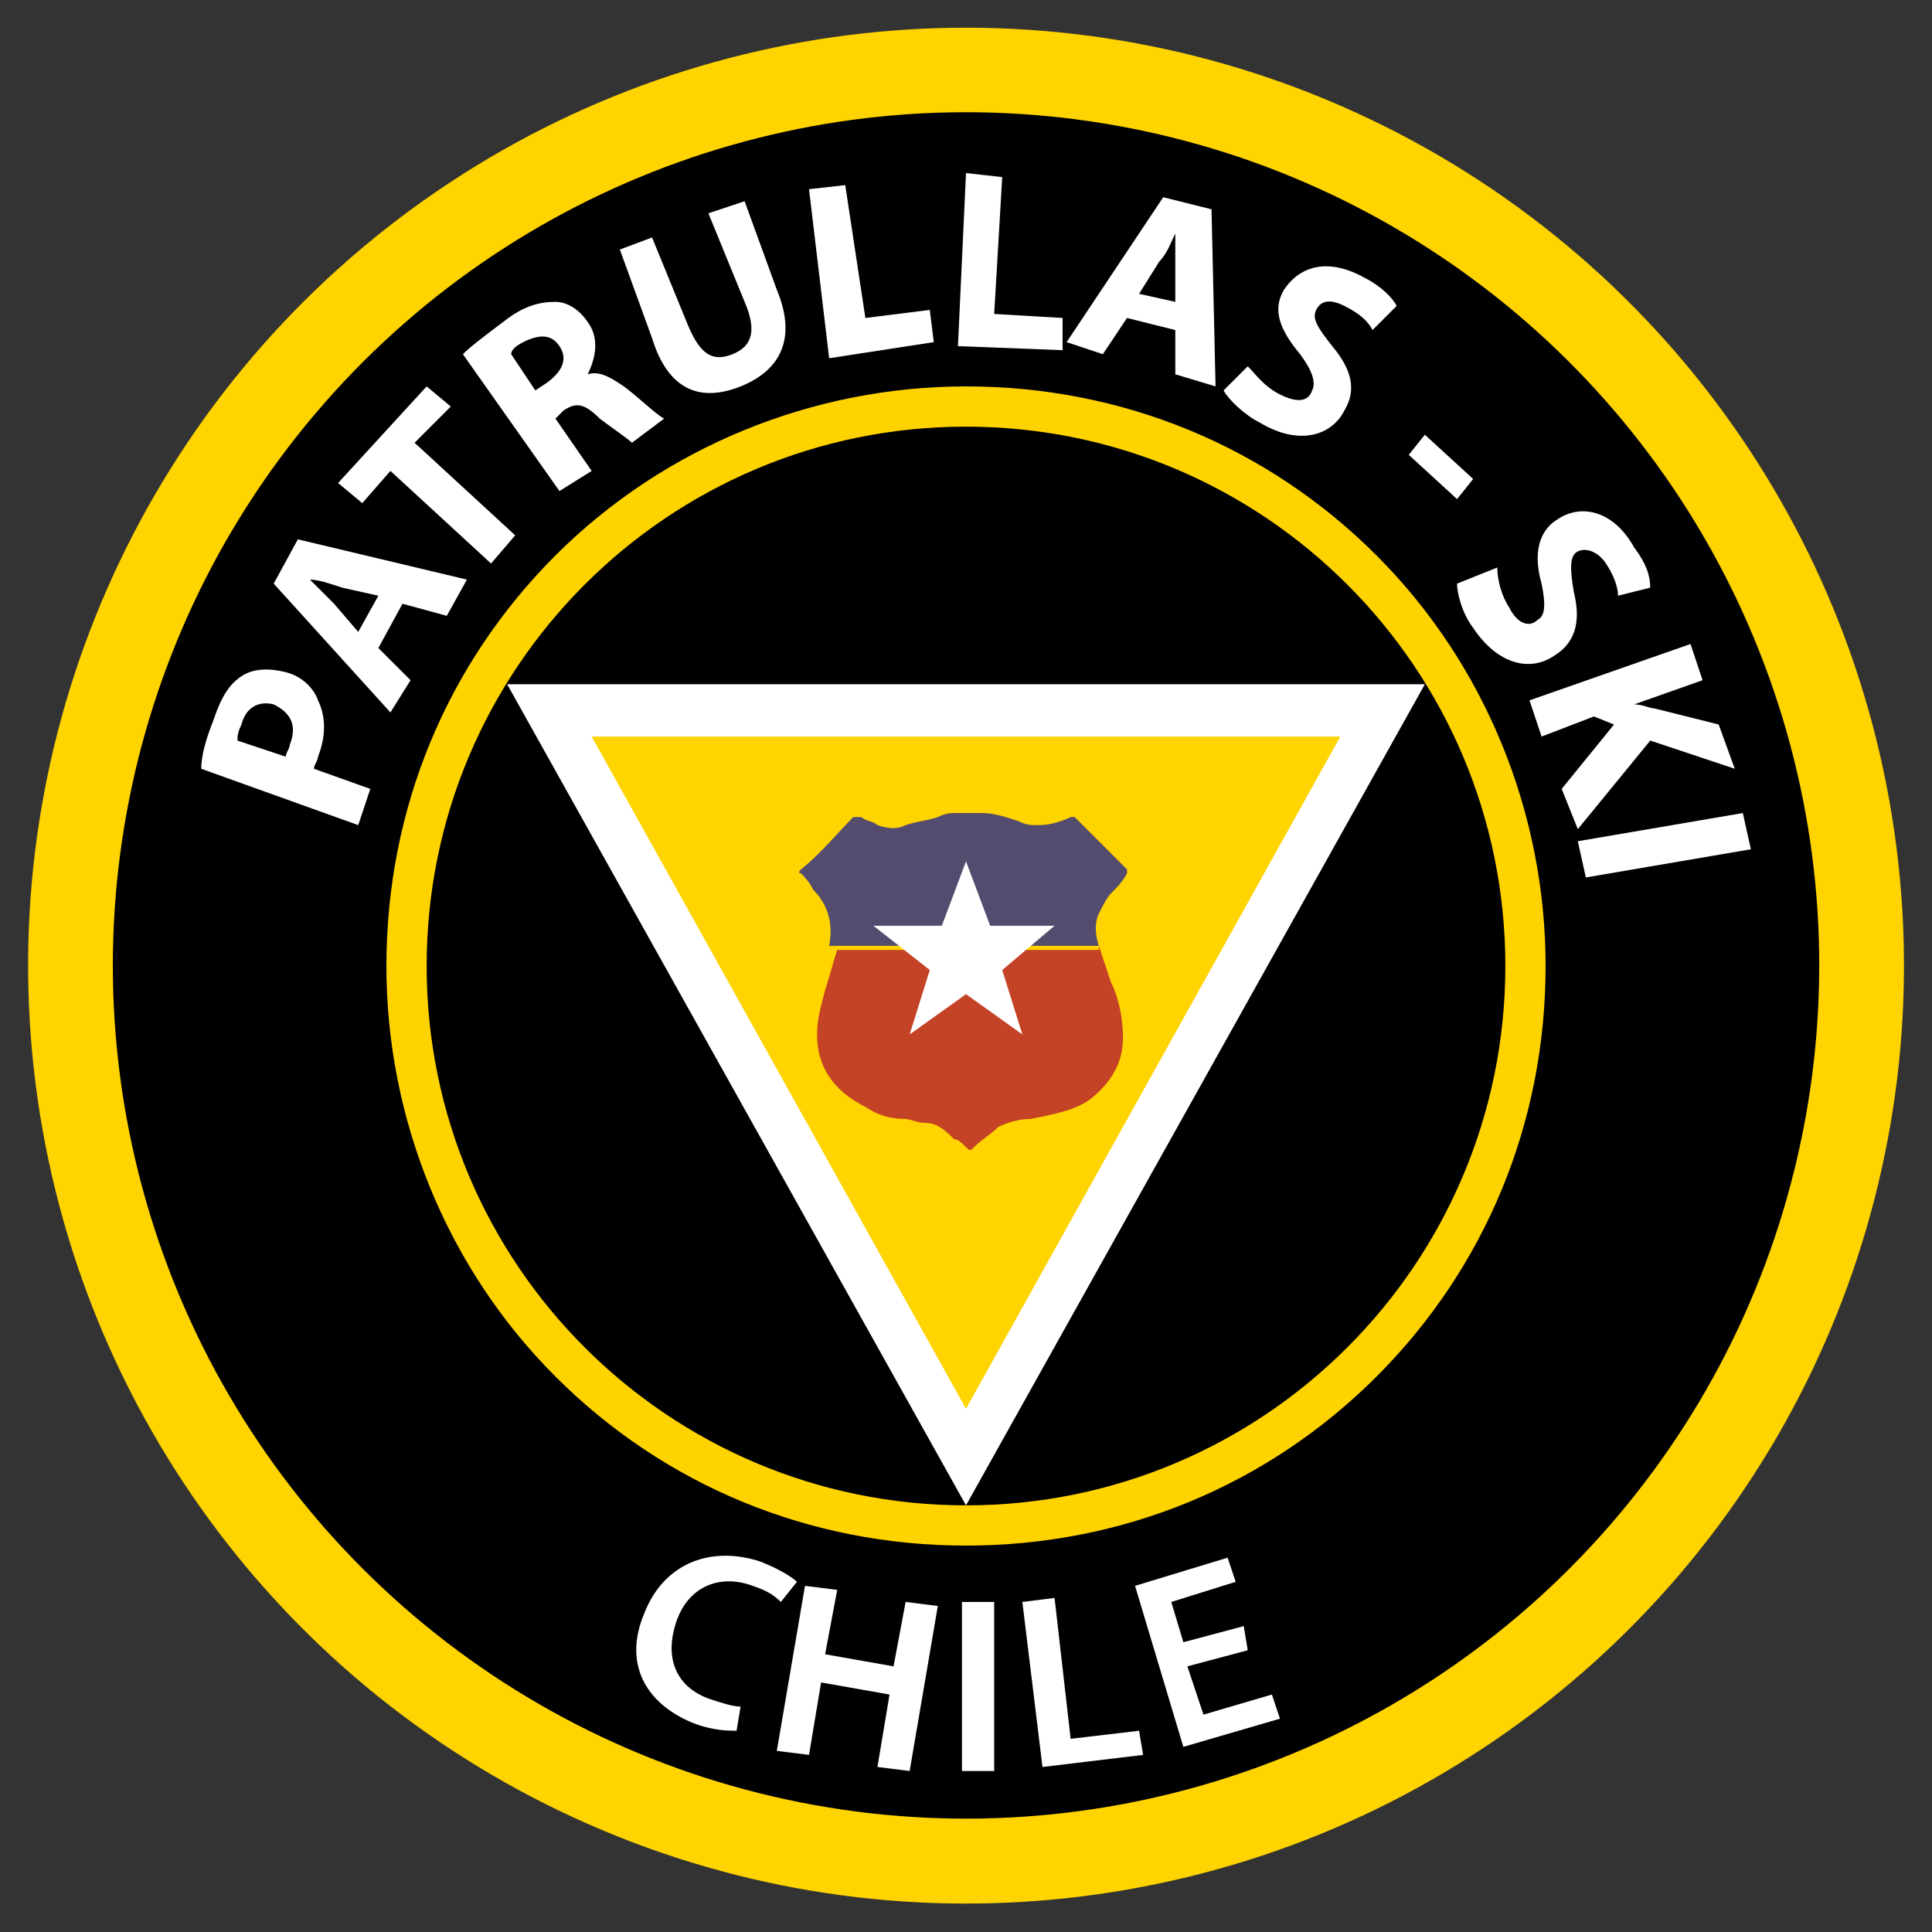
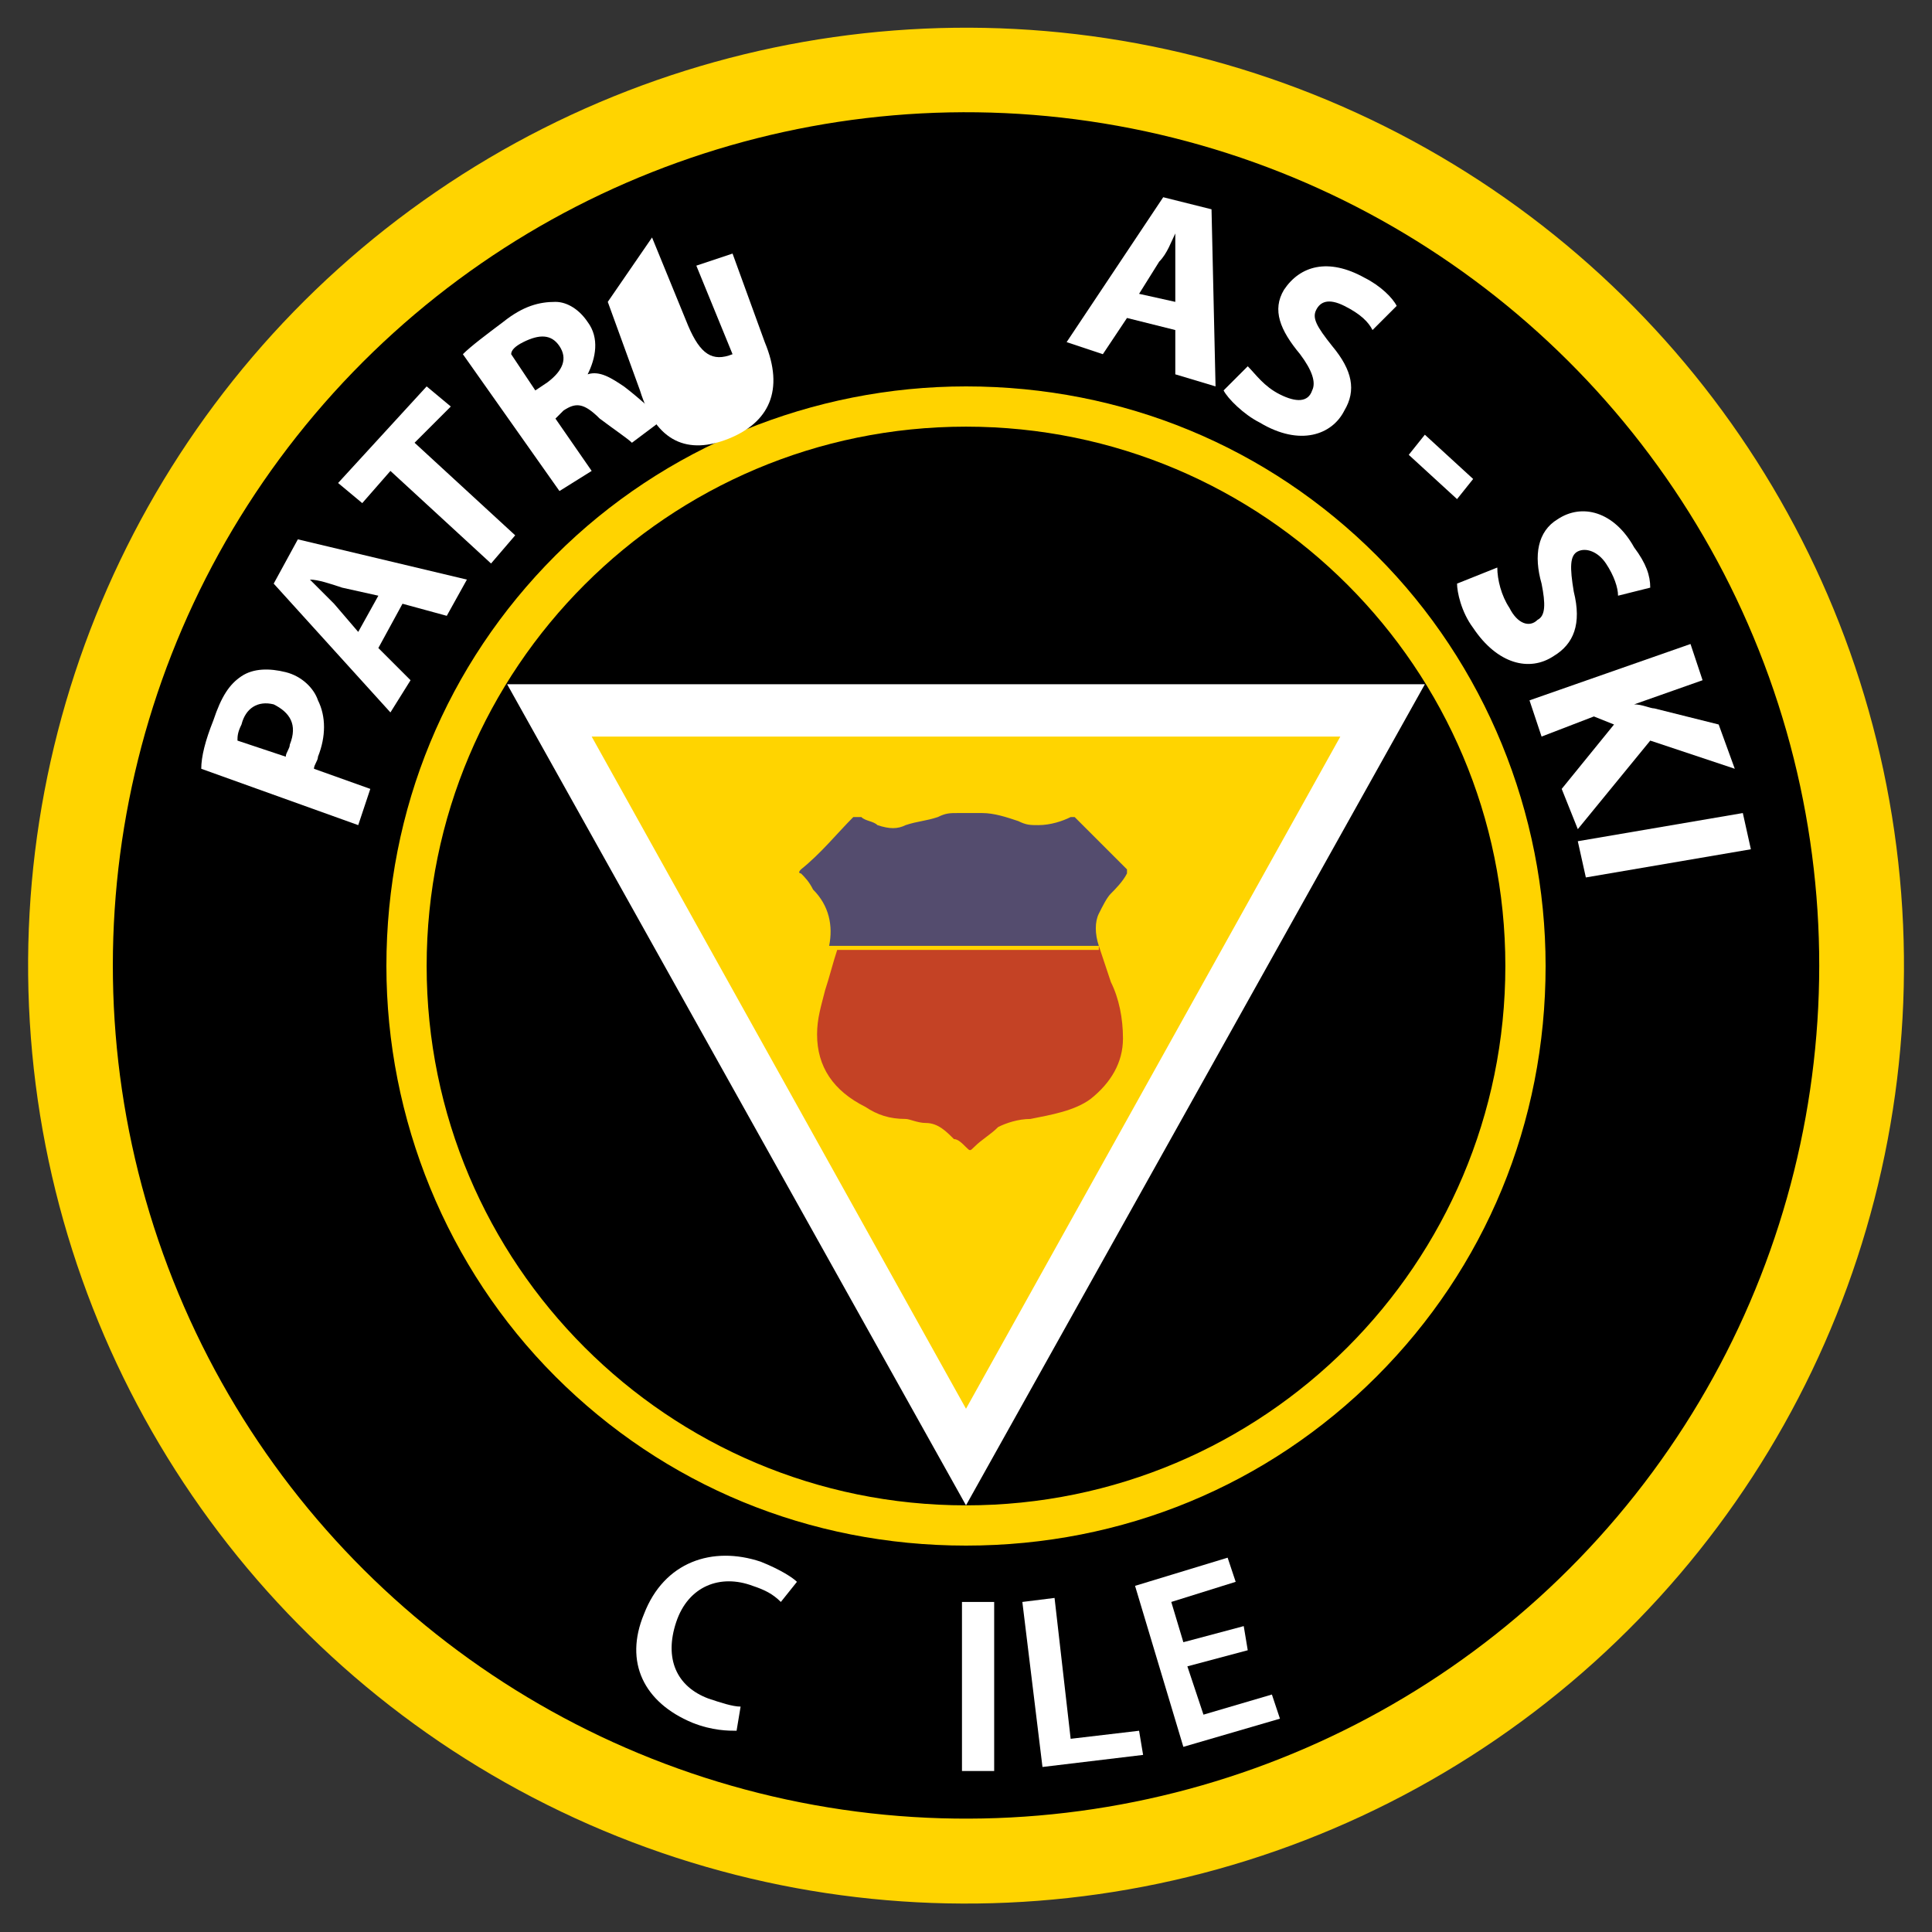
<svg xmlns="http://www.w3.org/2000/svg" version="1.1" id="Layer_1" x="0px" y="0px" viewBox="0 0 48 48" style="enable-background:new 0 0 48 48;" xml:space="preserve">
  <rect x="0" y="0" width="48" height="48" fill="#333333" stroke="none" />
  <style type="text/css">
	.st0{fill:#FFD400;}
	.st1{fill:#FFD300;}
	.st2{fill:#FFFFFF;}
	.st3{fill-rule:evenodd;clip-rule:evenodd;fill:#C44225;}
	.st4{fill-rule:evenodd;clip-rule:evenodd;fill:#544C6E;}
</style>
  <g>
    <ellipse id="circulo_amarillo_2_" transform="matrix(0.432 -0.902 0.902 0.432 -8.015 35.271)" class="st0" cx="24" cy="24" rx="23.3" ry="23.3" />
    <ellipse id="circulo_negro_2_" transform="matrix(0.941 -0.338 0.338 0.941 -6.695 9.514)" cx="24" cy="24" rx="21.2" ry="21.2" />
    <path class="st1" d="M24,38.4c-3.9,0-7.5-1.5-10.2-4.2c-2.7-2.7-4.2-6.4-4.2-10.2c0-3.9,1.5-7.5,4.2-10.2c2.7-2.7,6.4-4.2,10.2-4.2   c3.9,0,7.5,1.5,10.2,4.2c2.7,2.7,4.2,6.4,4.2,10.2c0,3.9-1.5,7.5-4.2,10.2C31.5,36.9,27.9,38.4,24,38.4z M24,10.6   c-7.4,0-13.4,6-13.4,13.4c0,7.4,6,13.4,13.4,13.4s13.4-6,13.4-13.4C37.4,16.6,31.4,10.6,24,10.6z" />
    <g>
      <path class="st2" d="M5,19.1c0-0.3,0.1-0.7,0.3-1.2C5.5,17.3,5.7,17,6,16.8c0.3-0.2,0.7-0.2,1.1-0.1c0.4,0.1,0.7,0.4,0.8,0.7    c0.2,0.4,0.2,0.9,0,1.4c0,0.1-0.1,0.2-0.1,0.3l1.4,0.5l-0.3,0.9L5,19.1z M7.1,18.8c0-0.1,0.1-0.2,0.1-0.3c0.2-0.5,0-0.8-0.4-1    c-0.4-0.1-0.7,0.1-0.8,0.5c-0.1,0.2-0.1,0.3-0.1,0.4L7.1,18.8z" />
      <path class="st2" d="M9.4,16.1l0.8,0.8l-0.5,0.8l-2.9-3.2l0.6-1.1l4.2,1l-0.5,0.9l-1.1-0.3L9.4,16.1z M9.4,14.8l-0.9-0.2    c-0.3-0.1-0.6-0.2-0.8-0.2l0,0c0.2,0.2,0.4,0.4,0.6,0.6l0.6,0.7L9.4,14.8z" />
      <path class="st2" d="M9.7,11.7L9,12.5L8.4,12l2.2-2.4l0.6,0.5L10.3,11l2.5,2.3l-0.6,0.7L9.7,11.7z" />
      <path class="st2" d="M11.5,8.8c0.2-0.2,0.6-0.5,1-0.8c0.5-0.4,0.9-0.5,1.3-0.5c0.3,0,0.6,0.2,0.8,0.5c0.3,0.4,0.2,0.9,0,1.3l0,0    c0.3-0.1,0.6,0.1,0.9,0.3c0.4,0.3,0.8,0.7,1,0.8l-0.8,0.6c-0.1-0.1-0.4-0.3-0.8-0.6c-0.4-0.4-0.6-0.4-0.9-0.2l-0.2,0.2l0.9,1.3    l-0.8,0.5L11.5,8.8z M13.3,9.7l0.3-0.2c0.4-0.3,0.5-0.6,0.3-0.9c-0.2-0.3-0.5-0.3-0.9-0.1c-0.2,0.1-0.3,0.2-0.3,0.3L13.3,9.7z" />
-       <path class="st2" d="M16.2,5.9l0.9,2.2c0.3,0.7,0.6,0.9,1.1,0.7c0.5-0.2,0.6-0.6,0.3-1.3l-0.9-2.2l0.9-0.3l0.8,2.2    c0.5,1.2,0.1,2-0.9,2.4c-1,0.4-1.8,0.1-2.2-1.2l-0.8-2.2L16.2,5.9z" />
-       <path class="st2" d="M20.1,4.7L21,4.6l0.5,3.3l1.6-0.2l0.1,0.8l-2.6,0.4L20.1,4.7z" />
-       <path class="st2" d="M24,4.3l0.9,0.1l-0.2,3.4l1.7,0.1l0,0.8l-2.6-0.1L24,4.3z" />
+       <path class="st2" d="M16.2,5.9l0.9,2.2c0.3,0.7,0.6,0.9,1.1,0.7l-0.9-2.2l0.9-0.3l0.8,2.2    c0.5,1.2,0.1,2-0.9,2.4c-1,0.4-1.8,0.1-2.2-1.2l-0.8-2.2L16.2,5.9z" />
      <path class="st2" d="M28,7.9l-0.6,0.9l-0.9-0.3l2.4-3.6l1.2,0.3l0.1,4.4l-1-0.3l0-1.1L28,7.9z M29.2,7.5l0-0.9c0-0.3,0-0.6,0-0.8    l0,0C29.1,6,29,6.3,28.8,6.5l-0.5,0.8L29.2,7.5z" />
      <path class="st2" d="M31,9.1c0.2,0.2,0.4,0.5,0.8,0.7c0.4,0.2,0.7,0.2,0.8-0.1c0.1-0.2,0-0.5-0.3-0.9c-0.5-0.6-0.7-1.1-0.4-1.6    c0.4-0.6,1.1-0.8,2-0.3c0.4,0.2,0.7,0.5,0.8,0.7l-0.6,0.6c-0.1-0.2-0.3-0.4-0.7-0.6c-0.4-0.2-0.6-0.1-0.7,0.1    c-0.1,0.2,0,0.4,0.4,0.9c0.5,0.6,0.6,1.1,0.3,1.6c-0.3,0.6-1.1,0.9-2.1,0.3c-0.4-0.2-0.8-0.6-0.9-0.8L31,9.1z" />
      <path class="st2" d="M36.6,11.9l-0.4,0.5L35,11.3l0.4-0.5L36.6,11.9z" />
      <path class="st2" d="M37.2,14.1c0,0.3,0.1,0.7,0.3,1c0.2,0.4,0.5,0.5,0.7,0.3c0.2-0.1,0.2-0.4,0.1-0.9c-0.2-0.7-0.1-1.3,0.4-1.6    c0.6-0.4,1.4-0.2,1.9,0.7c0.3,0.4,0.4,0.7,0.4,1l-0.8,0.2c0-0.2-0.1-0.5-0.3-0.8c-0.2-0.3-0.5-0.4-0.7-0.3c-0.2,0.1-0.2,0.4-0.1,1    c0.2,0.8,0,1.3-0.5,1.6c-0.6,0.4-1.4,0.2-2-0.7c-0.3-0.4-0.4-0.9-0.4-1.1L37.2,14.1z" />
      <path class="st2" d="M42,16l0.3,0.9l-1.7,0.6l0,0c0.2,0,0.4,0.1,0.5,0.1l1.6,0.4l0.4,1.1L41,18.4l-1.8,2.2l-0.4-1l1.3-1.6    l-0.5-0.2l-1.3,0.5l-0.3-0.9L42,16z" />
      <path class="st2" d="M43.5,21.1l-4.1,0.7l-0.2-0.9l4.1-0.7L43.5,21.1z" />
    </g>
    <g>
      <path class="st2" d="M18.3,43c-0.2,0-0.6,0-1.1-0.2c-1.2-0.5-1.7-1.5-1.2-2.7c0.5-1.3,1.7-1.7,2.9-1.3c0.5,0.2,0.8,0.4,0.9,0.5    l-0.4,0.5c-0.2-0.2-0.4-0.3-0.7-0.4c-0.8-0.3-1.6,0-1.9,0.9c-0.3,0.9,0,1.6,0.8,1.9c0.3,0.1,0.6,0.2,0.8,0.2L18.3,43z" />
-       <path class="st2" d="M20.8,39.5l-0.3,1.6l1.7,0.3l0.3-1.6l0.8,0.1L22.6,44l-0.8-0.1l0.3-1.8l-1.7-0.3l-0.3,1.8l-0.8-0.1l0.7-4.1    L20.8,39.5z" />
      <path class="st2" d="M24.7,39.8l0,4.2l-0.8,0l0-4.2L24.7,39.8z" />
      <path class="st2" d="M25.4,39.8l0.8-0.1l0.4,3.5l1.7-0.2l0.1,0.6l-2.5,0.3L25.4,39.8z" />
      <path class="st2" d="M31,41l-1.5,0.4l0.4,1.2l1.7-0.5l0.2,0.6l-2.4,0.7l-1.2-4l2.3-0.7l0.2,0.6l-1.6,0.5l0.3,1l1.5-0.4L31,41z" />
    </g>
    <g>
      <polyline class="st2" points="24,37.4 35.4,17 24,17 24,17 12.6,17 24,37.4   " />
      <polyline class="st0" points="24,35 33.3,18.3 24,18.3 24,18.3 14.7,18.3 24,35   " />
    </g>
    <g id="escudo_2_">
      <path id="esc.inf._2_" class="st3" d="M27.3,23.5c0.1,0.3,0.2,0.6,0.3,0.9c0.2,0.4,0.3,0.9,0.3,1.4c0,0.6-0.3,1.1-0.8,1.5    c-0.4,0.3-1,0.4-1.5,0.5c-0.3,0-0.6,0.1-0.8,0.2c-0.2,0.2-0.4,0.3-0.6,0.5c-0.1,0.1-0.1,0.1-0.2,0c-0.1-0.1-0.2-0.2-0.3-0.2    c-0.2-0.2-0.4-0.4-0.7-0.4c-0.2,0-0.4-0.1-0.5-0.1c-0.4,0-0.7-0.1-1-0.3c-0.8-0.4-1.2-1-1.2-1.8c0-0.4,0.1-0.7,0.2-1.1    c0.1-0.3,0.2-0.7,0.3-1c0,0,0,0,0,0H27.3z" />
      <path id="esc.sup._2_" class="st4" d="M27.3,23.5C27.3,23.5,27.3,23.5,27.3,23.5c-0.1-0.3-0.1-0.6,0-0.8c0.1-0.2,0.2-0.4,0.3-0.5    c0.1-0.1,0.3-0.3,0.4-0.5c0,0,0-0.1,0-0.1c-0.4-0.4-0.9-0.9-1.3-1.3c0,0-0.1,0-0.1,0c-0.2,0.1-0.5,0.2-0.8,0.2    c-0.2,0-0.3,0-0.5-0.1c-0.3-0.1-0.6-0.2-0.9-0.2c0,0-0.2,0-0.3,0c-0.1,0-0.3,0-0.3,0c-0.2,0-0.3,0-0.5,0.1    c-0.3,0.1-0.5,0.1-0.8,0.2c-0.2,0.1-0.4,0.1-0.7,0c-0.1-0.1-0.3-0.1-0.4-0.2c-0.1,0-0.1,0-0.2,0c-0.4,0.4-0.8,0.9-1.3,1.3    c-0.1,0.1,0,0.1,0,0.1c0.1,0.1,0.2,0.2,0.3,0.4c0.4,0.4,0.5,0.9,0.4,1.4H27.3z" />
-       <polygon id="estrella_2_" class="st2" points="24,21.4 24.6,23 26.2,23 24.9,24.1 25.4,25.7 24,24.7 22.6,25.7 23.1,24.1 21.7,23     23.4,23   " />
    </g>
  </g>
</svg>